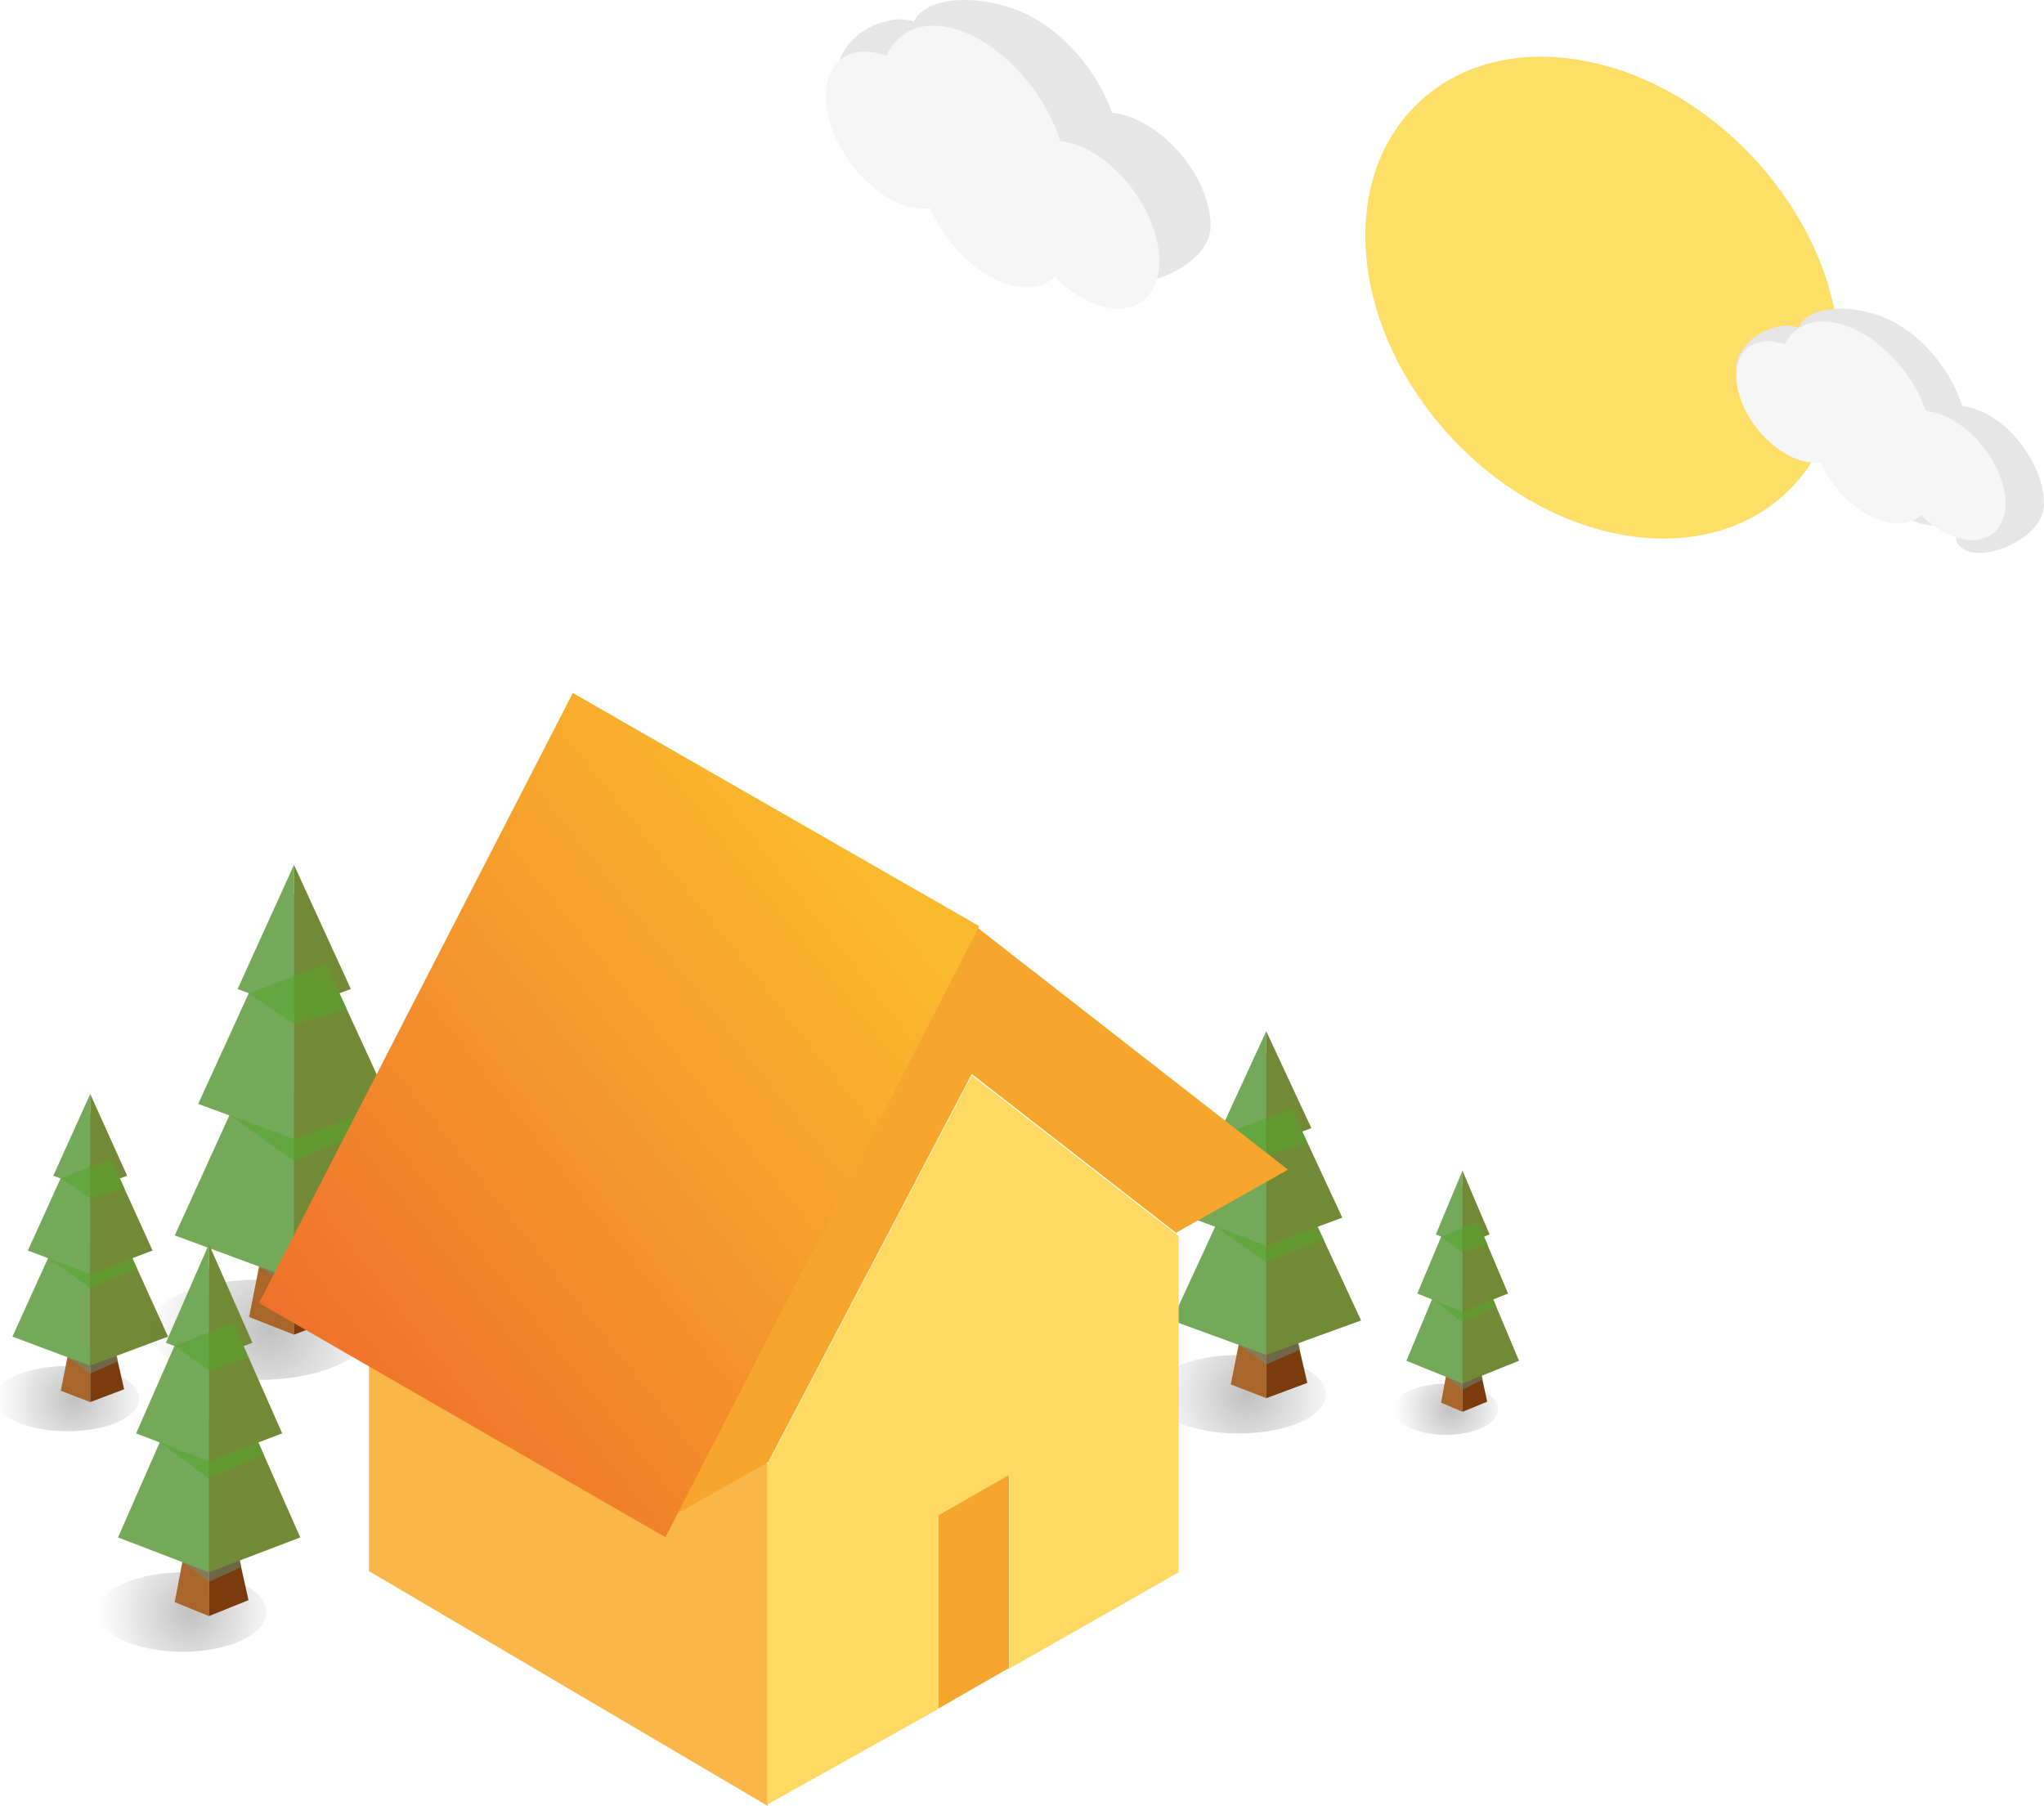
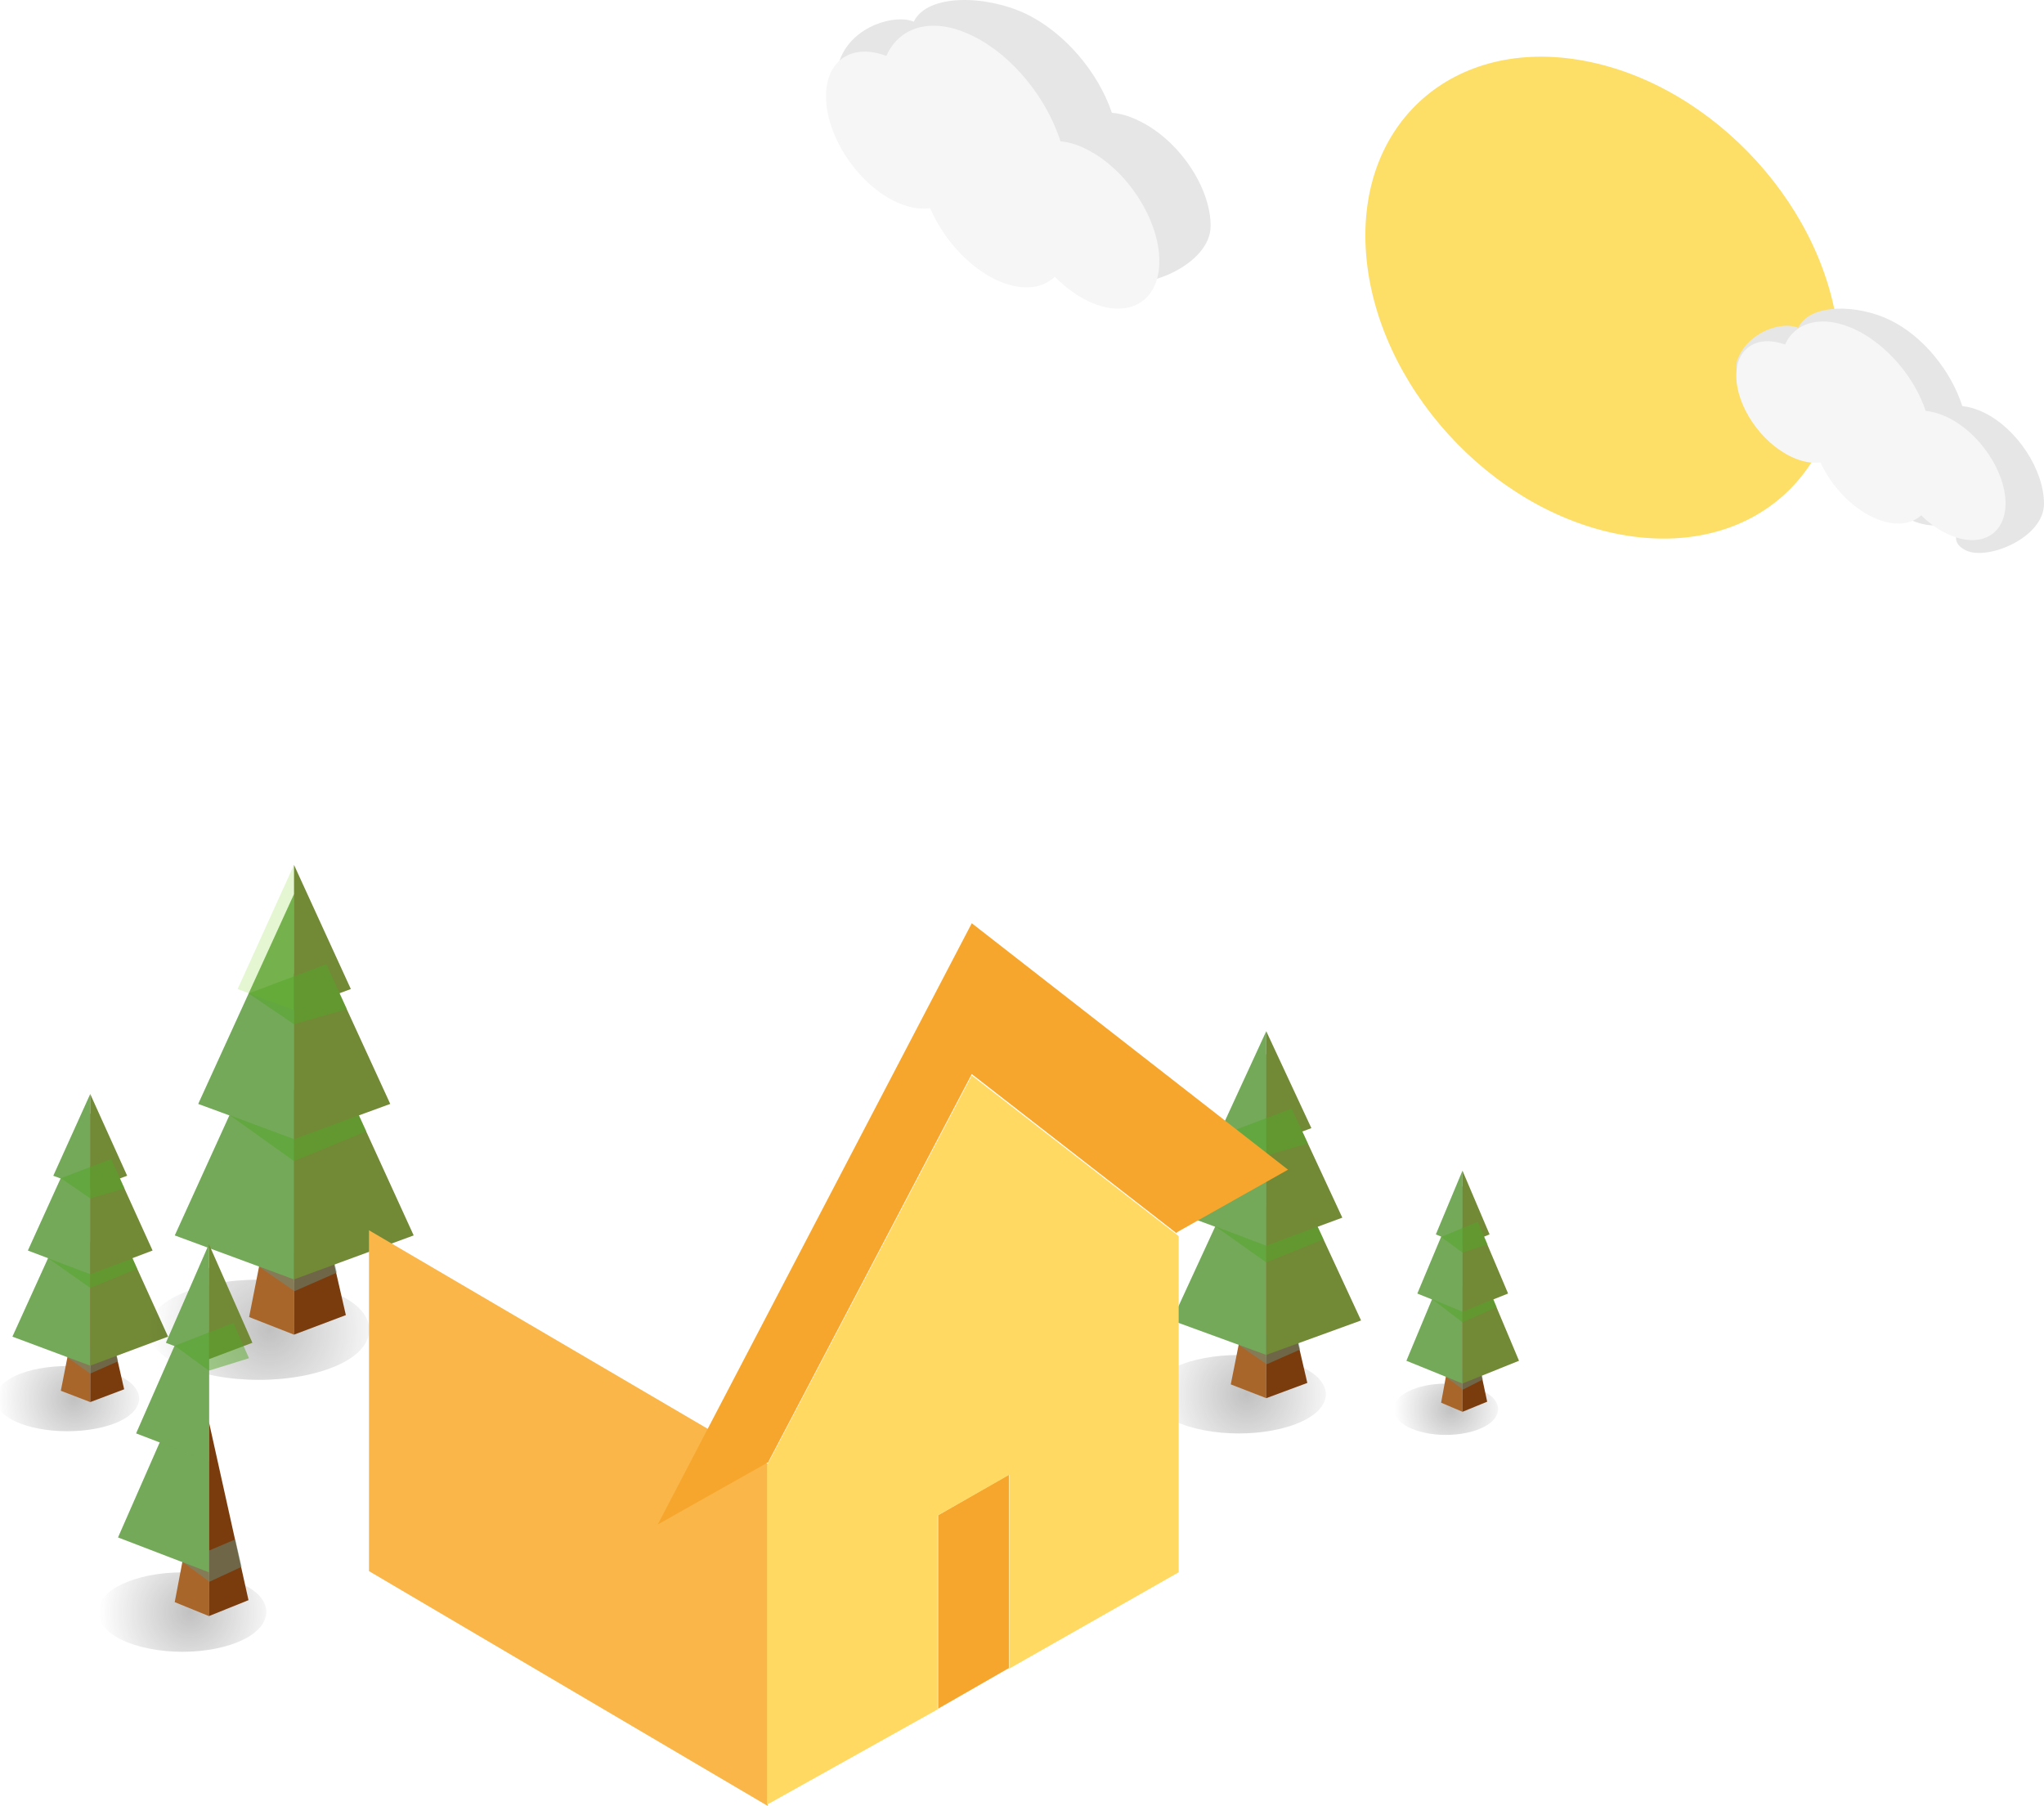
<svg xmlns="http://www.w3.org/2000/svg" width="292px" height="258px" viewBox="0 0 292 258" version="1.1">
  <title>Group 21</title>
  <desc>Created with Sketch.</desc>
  <defs>
    <radialGradient cx="54.391%" cy="50.117%" fx="54.391%" fy="50.117%" r="109.385%" gradientTransform="translate(0.544,0.501),scale(0.454,1),translate(-0.544,-0.501)" id="radialGradient-1">
      <stop stop-color="#303030" offset="0%" />
      <stop stop-color="#303030" stop-opacity="0" offset="100%" />
    </radialGradient>
    <radialGradient cx="54.384%" cy="49.959%" fx="54.384%" fy="49.959%" r="109.345%" gradientTransform="translate(0.544,0.5),scale(0.454,1),translate(-0.544,-0.5)" id="radialGradient-2">
      <stop stop-color="#303030" offset="0%" />
      <stop stop-color="#303030" stop-opacity="0" offset="100%" />
    </radialGradient>
    <radialGradient cx="54.334%" cy="50.099%" fx="54.334%" fy="50.099%" r="110.285%" gradientTransform="translate(0.543,0.501),scale(0.45,1),translate(-0.543,-0.501)" id="radialGradient-3">
      <stop stop-color="#303030" offset="0%" />
      <stop stop-color="#303030" stop-opacity="0" offset="100%" />
    </radialGradient>
    <radialGradient cx="54.352%" cy="49.884%" fx="54.352%" fy="49.884%" r="104.988%" gradientTransform="translate(0.544,0.499),scale(0.473,1),translate(-0.544,-0.499)" id="radialGradient-4">
      <stop stop-color="#303030" offset="0%" />
      <stop stop-color="#303030" stop-opacity="0" offset="100%" />
    </radialGradient>
    <radialGradient cx="54.502%" cy="49.751%" fx="54.502%" fy="49.751%" r="100.843%" gradientTransform="translate(0.545,0.498),scale(0.491,1),translate(-0.545,-0.498)" id="radialGradient-5">
      <stop stop-color="#303030" offset="0%" />
      <stop stop-color="#303030" stop-opacity="0" offset="100%" />
    </radialGradient>
    <linearGradient x1="-4.188%" y1="91.557%" x2="78.053%" y2="15.176%" id="linearGradient-6">
      <stop stop-color="#EC652B" offset="0%" />
      <stop stop-color="#FBB92D" offset="100%" />
    </linearGradient>
  </defs>
  <g id="Page-1" stroke="none" stroke-width="1" fill="none" fill-rule="evenodd">
    <g id="UI---Action-Habitat-Travaux" transform="translate(-1004, -1868)">
      <g id="Group-21" transform="translate(1003, 1868)">
        <g id="Objects" transform="translate(0, 123)">
          <g id="Group" transform="translate(0, 32.806)">
            <path d="M18.095,47.241 C14.035,49.139 7.195,49.139 3.135,47.241 C-0.57,45.484 -0.57,42.531 3.135,40.774 C7.195,38.876 14.035,38.876 18.095,40.774 C21.8,42.531 21.8,45.484 18.095,47.241 Z" id="Shape" fill="url(#radialGradient-1)" opacity="0.3" />
            <polygon id="XMLID_285_" fill="#A9662B" fill-rule="nonzero" points="13.892 21.512 13.892 44.5 9.689 42.883" />
            <polygon id="XMLID_284_" fill="#7B3C0D" fill-rule="nonzero" points="13.892 21.512 13.892 44.5 18.737 42.672" />
            <polygon id="XMLID_282_" fill="#649185" fill-rule="nonzero" opacity="0.5" points="10.615 38.102 13.892 40.422 17.882 38.665 17.098 35.431" />
            <polygon id="XMLID_281_" fill="#719F66" fill-rule="nonzero" points="13.892 10.686 13.892 39.297 2.778 35.15" />
            <polygon id="XMLID_280_" fill="#7ED321" fill-rule="nonzero" opacity="0.2" points="13.892 10.686 13.892 39.297 2.778 35.15" />
            <polygon id="XMLID_279_" fill="#728936" fill-rule="nonzero" points="13.892 10.686 13.892 39.297 25.006 35.15" />
            <polygon id="XMLID_276_" fill="#719F66" fill-rule="nonzero" points="13.892 3.234 13.892 26.222 4.987 22.847" />
            <polygon id="XMLID_275_" fill="#7ED321" fill-rule="nonzero" opacity="0.2" points="13.892 3.234 13.892 26.222 4.987 22.847" />
            <polygon id="XMLID_274_" fill="#728936" fill-rule="nonzero" points="13.892 3.234 13.892 26.222 22.797 22.847" />
            <polygon id="XMLID_271_" fill="#719F66" fill-rule="nonzero" points="13.892 0.492 13.892 14.13 8.62 12.162" />
            <polygon id="XMLID_270_" fill="#7ED321" fill-rule="nonzero" opacity="0.2" points="13.892 0.492 13.892 14.13 8.62 12.162" />
            <polygon id="XMLID_269_" fill="#728936" fill-rule="nonzero" points="13.892 0.492 13.892 14.13 19.164 12.162" />
          </g>
          <g id="Group" transform="translate(21.983, 0)">
            <path d="M27.499,71.932 C21.23,74.865 10.758,74.865 4.488,71.932 C-1.211,69.279 -1.211,64.669 4.488,62.015 C10.758,59.082 21.23,59.082 27.499,62.015 C33.199,64.669 33.199,69.279 27.499,71.932 Z" id="Shape" fill="url(#radialGradient-2)" opacity="0.3" />
            <polygon id="XMLID_265_" fill="#A9662B" fill-rule="nonzero" points="21.016 32.614 21.016 67.672 14.605 65.158" />
            <polygon id="XMLID_264_" fill="#7B3C0D" fill-rule="nonzero" points="21.016 32.614 21.016 67.672 28.425 64.879" />
            <polygon id="XMLID_262_" fill="#649185" fill-rule="nonzero" opacity="0.5" points="16.029 57.965 21.088 61.457 27.143 58.803 25.932 53.844" />
            <polygon id="XMLID_261_" fill="#719F66" fill-rule="nonzero" points="21.016 16.063 21.016 59.781 3.99 53.495" />
            <polygon id="XMLID_260_" fill="#7ED321" fill-rule="nonzero" opacity="0.2" points="21.016 16.063 21.016 59.781 3.99 53.495" />
            <polygon id="XMLID_259_" fill="#728936" fill-rule="nonzero" points="21.016 16.063 21.016 59.781 38.114 53.495" />
            <polygon id="XMLID_256_" fill="#719F66" fill-rule="nonzero" points="21.016 4.749 21.016 39.737 7.338 34.709" />
            <polygon id="XMLID_255_" fill="#7ED321" fill-rule="nonzero" opacity="0.2" points="21.016 4.749 21.016 39.737 7.338 34.709" />
            <polygon id="XMLID_254_" fill="#728936" fill-rule="nonzero" points="21.016 4.749 21.016 39.737 34.766 34.709" />
-             <polygon id="XMLID_251_" fill="#719F66" fill-rule="nonzero" points="21.016 0.559 21.016 21.3 12.966 18.297" />
            <polygon id="XMLID_250_" fill="#7ED321" fill-rule="nonzero" opacity="0.2" points="21.016 0.559 21.016 21.3 12.966 18.297" />
            <polygon id="XMLID_249_" fill="#728936" fill-rule="nonzero" points="21.016 0.559 21.016 21.3 29.138 18.297" />
          </g>
          <g id="Group" transform="translate(164.874, 23.694)">
            <path d="M22.162,56.355 C17.237,58.674 8.981,58.674 3.983,56.355 C-0.507,54.247 -0.507,50.663 3.983,48.626 C8.908,46.307 17.165,46.307 22.162,48.626 C26.652,50.734 26.652,54.247 22.162,56.355 Z" id="Shape" fill="url(#radialGradient-3)" opacity="0.3" />
            <polygon id="XMLID_245_" fill="#A9662B" fill-rule="nonzero" points="17.02 25.648 17.02 53.052 11.95 51.085" />
            <polygon id="XMLID_244_" fill="#7B3C0D" fill-rule="nonzero" points="17.02 25.648 17.02 53.052 22.886 50.874" />
            <polygon id="XMLID_242_" fill="#649185" fill-rule="nonzero" opacity="0.5" points="13.109 45.464 17.092 48.204 21.872 46.096 20.931 42.231" />
            <polygon id="XMLID_241_" fill="#719F66" fill-rule="nonzero" points="17.02 12.719 17.02 46.869 3.549 41.95" />
            <polygon id="XMLID_240_" fill="#7ED321" fill-rule="nonzero" opacity="0.2" points="17.02 12.719 17.02 46.869 3.549 41.95" />
            <polygon id="XMLID_239_" fill="#728936" fill-rule="nonzero" points="17.02 12.719 17.02 46.869 30.563 41.95" />
            <polygon id="XMLID_156_" fill="#719F66" fill-rule="nonzero" points="17.02 3.865 17.02 31.269 6.229 27.264" />
            <polygon id="XMLID_155_" fill="#7ED321" fill-rule="nonzero" opacity="0.2" points="17.02 3.865 17.02 31.269 6.229 27.264" />
            <polygon id="XMLID_154_" fill="#728936" fill-rule="nonzero" points="17.02 3.865 17.02 31.269 27.884 27.264" />
            <polygon id="XMLID_151_" fill="#719F66" fill-rule="nonzero" points="17.02 0.632 17.02 16.864 10.647 14.475" />
            <polygon id="XMLID_150_" fill="#7ED321" fill-rule="nonzero" opacity="0.2" points="17.02 0.632 17.02 16.864 10.647 14.475" />
            <polygon id="XMLID_149_" fill="#728936" fill-rule="nonzero" points="17.02 0.632 17.02 16.864 23.466 14.475" />
          </g>
          <g id="Group" transform="translate(14.655, 54.677)">
            <path d="M21.146,56.544 C16.4,58.892 8.444,58.892 3.629,56.544 C-0.698,54.411 -0.698,50.783 3.629,48.721 C8.375,46.374 16.33,46.374 21.146,48.721 C25.473,50.783 25.473,54.411 21.146,56.544 Z" id="Shape" fill="url(#radialGradient-4)" opacity="0.3" />
            <polygon id="XMLID_145_" fill="#A9662B" fill-rule="nonzero" points="16.191 25.463 16.191 53.202 11.306 51.21" />
            <polygon id="XMLID_144_" fill="#7B3C0D" fill-rule="nonzero" points="16.191 25.463 16.191 53.202 21.844 50.926" />
            <polygon id="XMLID_142_" fill="#649185" fill-rule="nonzero" opacity="0.5" points="12.422 45.449 16.261 48.294 20.867 46.16 19.959 42.248" />
            <polygon id="XMLID_141_" fill="#719F66" fill-rule="nonzero" points="16.191 12.376 16.191 46.943 3.21 41.964" />
            <polygon id="XMLID_140_" fill="#7ED321" fill-rule="nonzero" opacity="0.2" points="16.191 12.376 16.191 46.943 3.21 41.964" />
-             <polygon id="XMLID_139_" fill="#728936" fill-rule="nonzero" points="16.191 12.376 16.191 46.943 29.241 41.964" />
            <polygon id="XMLID_136_" fill="#719F66" fill-rule="nonzero" points="16.191 3.414 16.191 31.082 5.792 27.099" />
            <polygon id="XMLID_135_" fill="#7ED321" fill-rule="nonzero" opacity="0.2" points="16.191 3.414 16.191 31.082 5.792 27.099" />
-             <polygon id="XMLID_134_" fill="#728936" fill-rule="nonzero" points="16.191 3.414 16.191 31.082 26.659 27.099" />
            <polygon id="XMLID_131_" fill="#719F66" fill-rule="nonzero" points="16.191 0.071 16.191 16.501 10.049 14.154" />
            <polygon id="XMLID_130_" fill="#7ED321" fill-rule="nonzero" opacity="0.2" points="16.191 0.071 16.191 16.501 10.049 14.154" />
            <polygon id="XMLID_129_" fill="#728936" fill-rule="nonzero" points="16.191 0.071 16.191 16.501 22.402 14.154" />
          </g>
          <g id="Group" transform="translate(199.681, 43.742)">
            <path d="M13.298,37.119 C10.313,38.635 5.428,38.635 2.443,37.119 C-0.271,35.747 -0.271,33.436 2.443,32.064 C5.428,30.547 10.313,30.547 13.298,32.064 C16.012,33.364 16.012,35.747 13.298,37.119 Z" id="Shape" fill="url(#radialGradient-5)" opacity="0.3" />
            <polygon id="XMLID_125_" fill="#A9662B" fill-rule="nonzero" points="10.245 16.971 10.245 34.952 7.192 33.652" />
            <polygon id="XMLID_124_" fill="#7B3C0D" fill-rule="nonzero" points="10.245 16.971 10.245 34.952 13.773 33.508" />
            <polygon id="XMLID_122_" fill="#649185" fill-rule="nonzero" opacity="0.5" points="7.871 29.969 10.313 31.775 13.163 30.33 12.552 27.875" />
            <polygon id="XMLID_121_" fill="#719F66" fill-rule="nonzero" points="10.245 8.449 10.245 30.908 2.239 27.659" />
            <polygon id="XMLID_120_" fill="#7ED321" fill-rule="nonzero" opacity="0.2" points="10.245 8.449 10.245 30.908 2.239 27.659" />
            <polygon id="XMLID_119_" fill="#728936" fill-rule="nonzero" points="10.245 8.449 10.245 30.908 18.319 27.659" />
            <polygon id="XMLID_116_" fill="#719F66" fill-rule="nonzero" points="10.245 2.672 10.245 20.654 3.8 18.054" />
            <polygon id="XMLID_115_" fill="#7ED321" fill-rule="nonzero" opacity="0.2" points="10.245 2.672 10.245 20.654 3.8 18.054" />
            <polygon id="XMLID_114_" fill="#728936" fill-rule="nonzero" points="10.245 2.672 10.245 20.654 16.759 18.054" />
            <polygon id="XMLID_111_" fill="#719F66" fill-rule="nonzero" points="10.245 0.506 10.245 11.193 6.446 9.605" />
            <polygon id="XMLID_110_" fill="#7ED321" fill-rule="nonzero" opacity="0.2" points="10.245 0.506 10.245 11.193 6.446 9.605" />
            <polygon id="XMLID_109_" fill="#728936" fill-rule="nonzero" points="10.245 0.506 10.245 11.193 14.113 9.605" />
          </g>
          <g id="Group-34" transform="translate(7.328, 14.581)" fill="#54A628" fill-rule="nonzero" opacity="0.5">
            <polygon id="XMLID_277_" points="0.58 42.198 6.564 44.448 12.62 42.198 13.261 43.674 6.564 46.416" />
            <polygon id="XMLID_272_" points="2.361 30.739 6.564 33.621 11.48 32.215 9.557 27.997" />
            <polygon id="XMLID_257_" points="26.482 21.735 35.672 25.157 44.933 21.735 46.002 24.039 35.672 28.299" />
            <polygon id="XMLID_252_" points="29.189 4.345 35.672 8.745 43.223 6.58 40.303 0.155" />
            <polygon id="XMLID_237_" points="167.324 37.642 174.566 40.382 181.881 37.642 182.75 39.469 174.566 42.771" />
            <polygon id="XMLID_152_" points="169.496 24.08 174.566 27.523 180.505 25.766 178.187 20.777" />
-             <polygon id="XMLID_137_" points="16.54 68.476 23.519 71.178 30.567 68.476 31.405 70.254 23.519 73.668" />
            <polygon id="XMLID_132_" points="18.633 54.677 23.519 58.234 29.241 56.456 27.008 51.406" />
            <polygon id="XMLID_117_" points="198.256 48.01 202.598 49.815 207.008 48.01 207.483 49.165 202.598 51.331" />
            <polygon id="XMLID_112_" points="199.545 39.127 202.598 41.366 206.194 40.21 204.769 36.961" />
          </g>
        </g>
        <g id="Group" transform="translate(38, 99)" fill-rule="nonzero">
          <polygon id="Shape" fill="#F7A62D" points="107.126 111.666 107.126 139.307 97.02 145.11 97.02 117.469" />
          <polygon id="Shape" fill="#FAB648" points="72.673 159 15.711 125.454 15.711 76.759 72.673 110.15" />
          <polygon id="Shape" fill="#F7A62D" points="101.825 32.897 147 68.105 131.111 77.059 131.111 77.211 101.825 54.447 72.851 109.687 72.851 109.839 56.962 118.793" />
          <polygon id="Shape" fill="#FFD961" points="131.381 77.59 131.381 77.437 131.381 125.623 107.169 139.39 107.169 111.703 96.95 117.515 96.95 145.203 72.581 158.817 72.581 110.479 72.581 110.326 101.824 54.645" />
-           <polygon id="Shape" fill="url(#linearGradient-6)" points="44.834 0 0 87.149 58.066 120.621 102.9 33.317" />
        </g>
        <g id="OV6UCZ1-[Converti]" transform="translate(119, 0)">
          <g id="Group" transform="translate(76.926, 7.512)" fill="#FDDE67" fill-rule="nonzero">
            <path d="M31.424,1.181 C50.085,4.681 66.361,22.655 67.779,41.33 C69.197,60.004 55.241,72.316 36.58,68.848 C17.92,65.38 1.644,47.406 0.226,28.7 C-1.192,9.994 12.795,-2.318 31.424,1.181 L31.424,1.181 Z" id="Shape" />
          </g>
          <path d="M28.441,1.921 C34.09,4.598 38.886,10.326 40.842,16.116 C42.01,16.21 43.272,16.552 44.597,17.206 C50.309,19.883 54.947,26.67 54.947,32.273 C54.947,37.908 45.165,41.737 41.473,39.994 C37.782,38.251 41.41,35.729 40.022,34.39 C38.097,36.134 34.973,36.352 31.408,34.702 C27.495,32.834 24.055,29.129 22.225,25.113 C20.742,25.331 20.71,25.86 17.082,24.148 C13.453,22.436 0.2,13.346 1.998,8.489 C3.829,3.633 9.95,1.983 12.538,3.104 C14.463,-0.912 22.762,-0.725 28.441,1.921 L28.441,1.921 Z" id="Shape" fill="#E6E6E6" />
          <path d="M21.095,5.195 C26.747,8.024 31.547,14.077 33.505,20.196 C34.674,20.295 35.937,20.657 37.263,21.348 C42.979,24.21 47.621,31.349 47.621,37.303 C47.621,43.258 42.979,45.758 37.263,42.929 C35.621,42.106 34.074,40.922 32.684,39.54 C30.758,41.383 27.632,41.613 24.063,39.869 C20.147,37.895 16.705,33.981 14.874,29.737 C13.389,29.967 11.621,29.638 9.726,28.717 C4.358,26.052 0,19.341 0,13.748 C0,8.55 3.789,6.149 8.621,7.991 C10.547,3.649 15.411,2.333 21.095,5.195 L21.095,5.195 Z" id="Shape" fill="#F6F6F6" />
          <path d="M152.091,45.767 C156.772,48.076 160.737,53.03 162.33,58.017 C163.273,58.117 164.346,58.418 165.451,58.954 C170.164,61.263 174,67.12 174,71.973 C174,76.826 165.906,80.139 162.85,78.633 C159.795,77.127 162.785,74.952 161.648,73.814 C160.055,75.32 157.454,75.521 154.529,74.082 C151.278,72.475 148.45,69.262 146.922,65.815 C145.687,66.016 145.654,66.451 142.664,64.978 C139.673,63.506 128.686,55.64 130.181,51.457 C131.709,47.273 136.748,45.834 138.893,46.838 C140.518,43.29 147.41,43.458 152.091,45.767 L152.091,45.767 Z" id="Shape" fill="#E6E6E6" />
          <path d="M147.08,47.098 C151.626,49.284 155.536,53.974 157.093,58.695 C158.015,58.79 159.064,59.075 160.145,59.582 C164.754,61.769 168.505,67.314 168.505,71.908 C168.505,76.503 164.754,78.467 160.145,76.249 C158.81,75.616 157.57,74.728 156.458,73.619 C154.9,75.045 152.357,75.235 149.496,73.873 C146.317,72.352 143.552,69.31 142.058,66.046 C140.85,66.236 139.419,65.983 137.894,65.254 C133.539,63.195 130.042,57.998 130.042,53.689 C130.042,49.665 133.094,47.795 137.004,49.221 C138.529,45.894 142.471,44.912 147.08,47.098 L147.08,47.098 Z" id="Shape" fill="#F6F6F6" />
        </g>
      </g>
    </g>
  </g>
</svg>